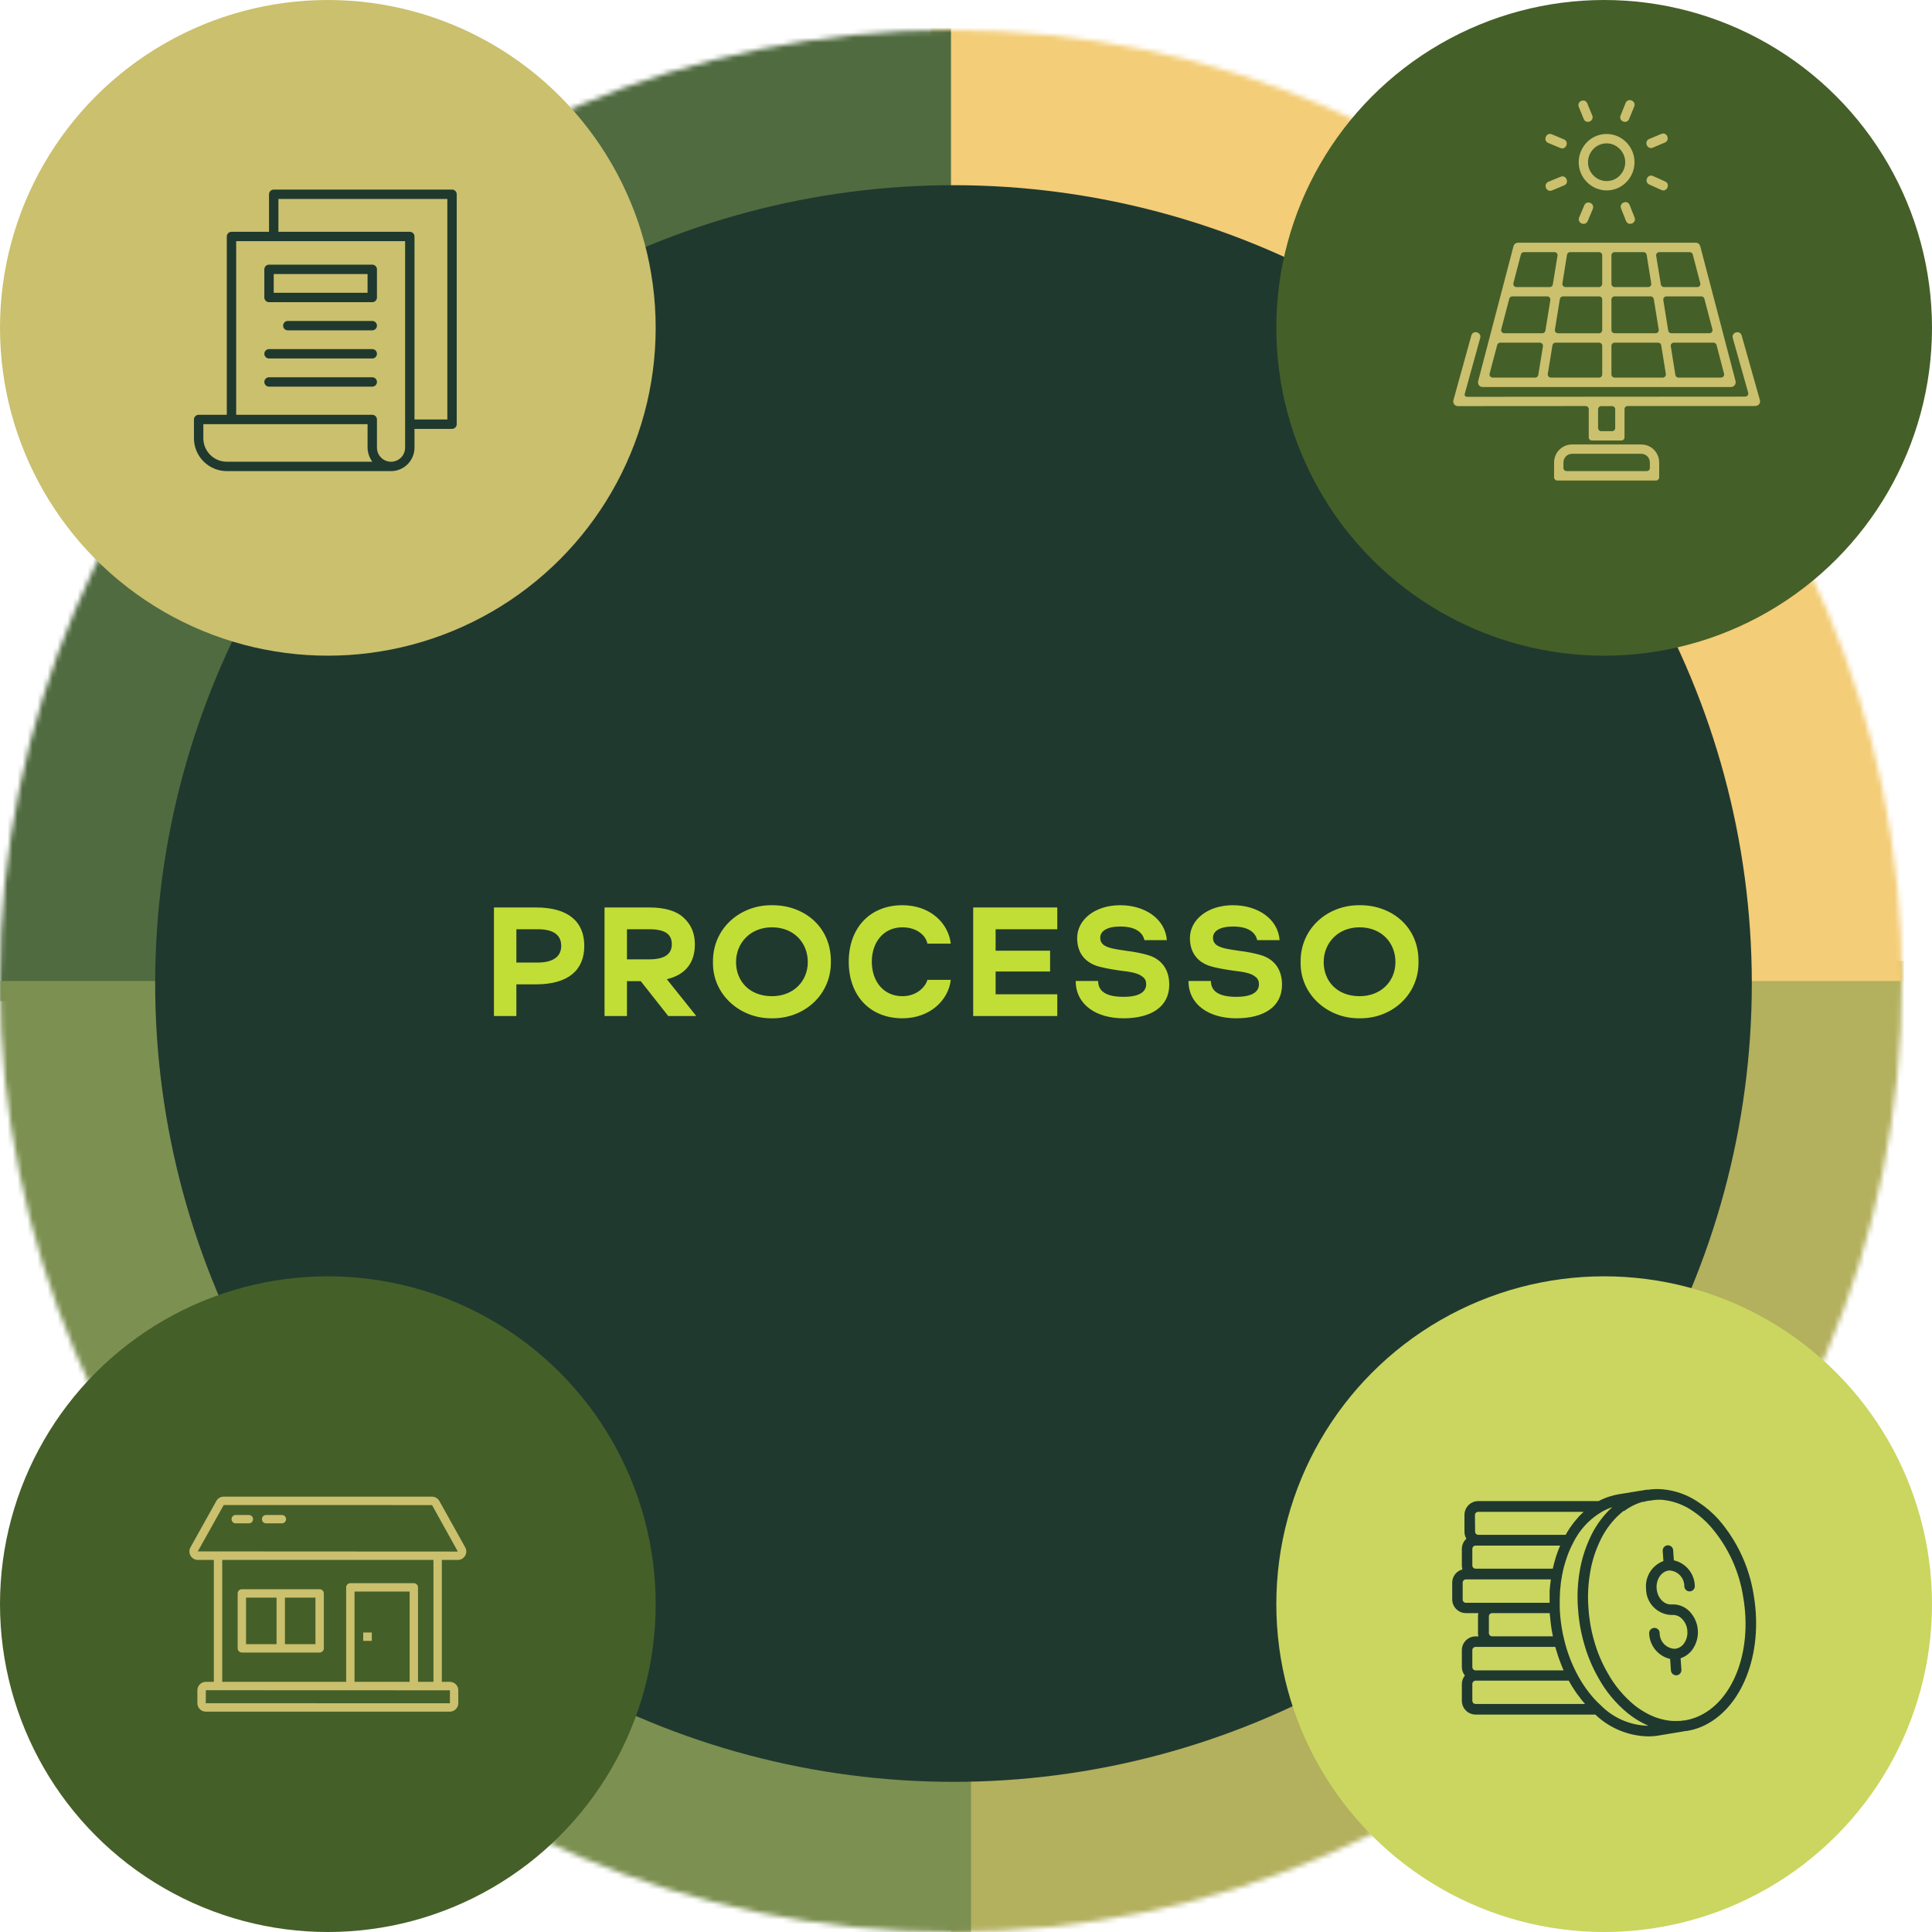
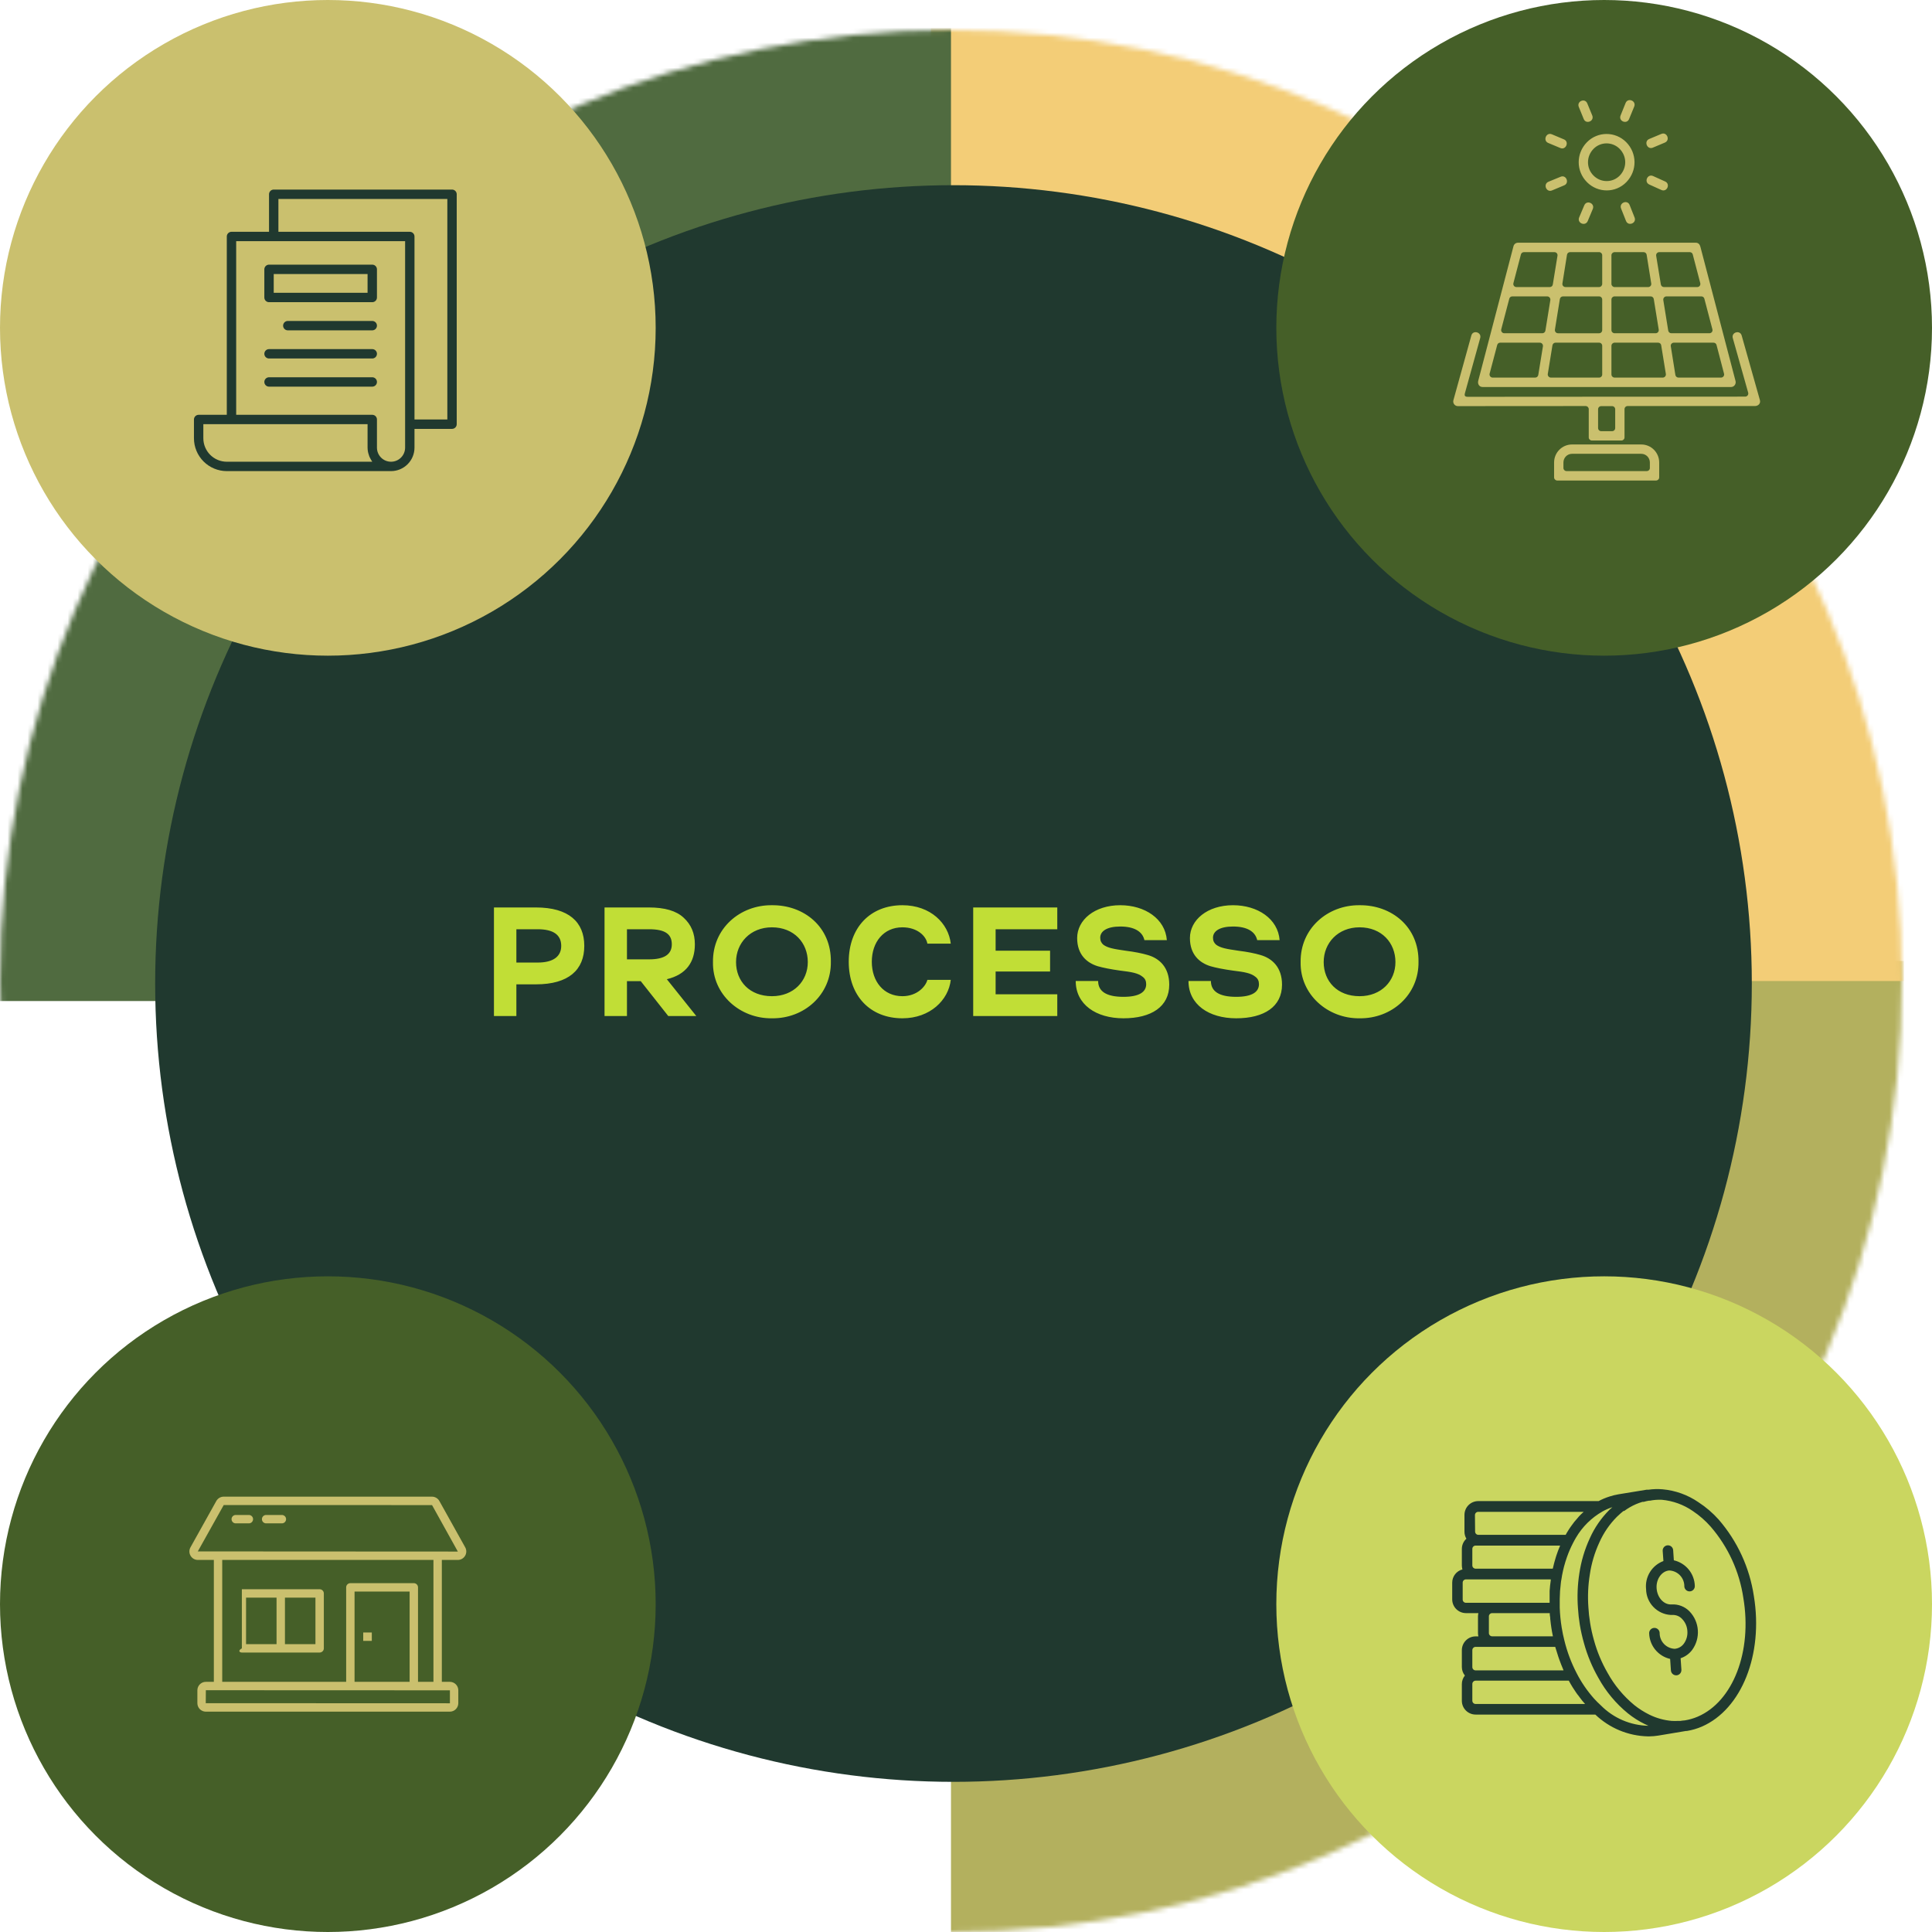
<svg xmlns="http://www.w3.org/2000/svg" width="386" height="386" viewBox="0 0 386 386" fill="none">
  <g clip-path="url(#clip0_330_368)">
    <mask id="mask0_330_368" style="mask-type:alpha" maskUnits="userSpaceOnUse" x="0" y="6" width="380" height="380">
      <circle cx="190" cy="196" r="190" fill="#EFCE7C" />
    </mask>
    <g mask="url(#mask0_330_368)">
      <rect x="190" y="192" width="220" height="224" fill="#B3B05E" />
    </g>
    <mask id="mask1_330_368" style="mask-type:alpha" maskUnits="userSpaceOnUse" x="0" y="6" width="380" height="380">
      <circle cx="190" cy="196" r="190" transform="rotate(-90 190 196)" fill="#EFCE7C" />
    </mask>
    <g mask="url(#mask1_330_368)">
      <rect x="186" y="196" width="220" height="224" transform="rotate(-90 186 196)" fill="#F3CD77" />
    </g>
    <mask id="mask2_330_368" style="mask-type:alpha" maskUnits="userSpaceOnUse" x="0" y="6" width="380" height="380">
      <circle cx="190" cy="196" r="190" transform="rotate(-180 190 196)" fill="#EFCE7C" />
    </mask>
    <g mask="url(#mask2_330_368)">
      <rect x="190" y="200" width="220" height="224" transform="rotate(-180 190 200)" fill="#506B40" />
    </g>
    <mask id="mask3_330_368" style="mask-type:alpha" maskUnits="userSpaceOnUse" x="0" y="6" width="380" height="380">
      <circle cx="190" cy="196" r="190" transform="rotate(90 190 196)" fill="#EFCE7C" />
    </mask>
    <g mask="url(#mask3_330_368)">
-       <rect x="194" y="196" width="220" height="224" transform="rotate(90 194 196)" fill="#7C9051" />
-     </g>
+       </g>
    <circle cx="190.5" cy="196.5" r="159.5" fill="#20392F" />
    <circle cx="320.5" cy="65.5" r="65.5" fill="#455F28" />
    <circle cx="65.5" cy="65.5" r="65.5" fill="#CAC06E" />
    <circle cx="320.5" cy="320.5" r="65.5" fill="#CAD660" />
    <circle cx="65.5" cy="320.5" r="65.5" fill="#455F28" />
    <path d="M116.736 188.984C116.736 193.752 113.632 196.664 107.072 196.664H103.168V203H98.688V181.304H107.072C113.632 181.304 116.736 184.216 116.736 188.984ZM112.128 188.984C112.128 186.776 110.56 185.656 107.424 185.656H103.168V192.312H107.424C110.624 192.312 112.128 191.032 112.128 188.984ZM133.518 203L128.014 196.024H125.262V203H120.782V181.304H129.646C132.814 181.304 135.118 181.976 136.59 183.352C138.094 184.728 138.83 186.488 138.83 188.664C138.83 192.216 137.102 194.712 133.23 195.64L139.118 203H133.518ZM125.262 185.656V191.672H129.678C132.718 191.672 134.222 190.68 134.222 188.664C134.222 186.648 132.91 185.656 129.678 185.656H125.262ZM142.448 192.216C142.352 185.528 147.824 180.792 154.224 180.856C160.624 180.792 166.096 185.176 166 192.152C166.096 198.712 160.688 203.544 154.224 203.448C147.888 203.544 142.32 198.712 142.448 192.216ZM161.392 192.216C161.392 188.376 158.64 185.272 154.224 185.272C149.904 185.272 147.056 188.408 147.056 192.216C147.056 196.056 149.776 199.032 154.224 199.032C158.576 199.032 161.392 195.992 161.392 192.216ZM169.573 192.152C169.573 185.336 173.861 180.856 180.293 180.856C185.925 180.856 189.509 184.504 189.957 188.536H185.285C185.029 187 183.269 185.272 180.293 185.272C176.549 185.272 174.181 188.216 174.181 192.152C174.181 196.088 176.549 199.032 180.293 199.032C183.269 199.032 184.965 197.048 185.285 195.768H189.957C189.509 199.8 185.829 203.448 180.293 203.448C173.861 203.448 169.573 198.968 169.573 192.152ZM211.238 185.656H198.918V189.944H209.798V194.104H198.918V198.648H211.238V203H194.438V181.304H211.238V185.656ZM214.92 195.992H219.4C219.4 198.104 221.096 199.16 224.456 199.16C227.656 199.16 229 198.168 229 196.632C229 195.992 228.776 195.512 228.296 195.16C227.4 194.424 226.152 194.2 223.752 193.912C221.928 193.656 220.456 193.368 219.336 193.048C217.128 192.376 215.208 190.712 215.208 187.416C215.208 183.8 218.696 180.856 223.816 180.856C228.744 180.856 232.808 183.576 233.128 187.832H228.648C228.264 186.136 226.664 185.112 223.816 185.112C221.16 185.112 219.816 186.04 219.816 187.352C219.816 187.96 220.04 188.408 220.456 188.76C221.352 189.4 222.472 189.592 224.872 189.944C226.664 190.168 228.136 190.456 229.32 190.808C231.656 191.48 233.608 193.272 233.608 196.728C233.608 201.112 230.056 203.448 224.456 203.448C218.984 203.448 214.92 200.696 214.92 195.992ZM237.451 195.992H241.931C241.931 198.104 243.627 199.16 246.987 199.16C250.187 199.16 251.531 198.168 251.531 196.632C251.531 195.992 251.307 195.512 250.827 195.16C249.931 194.424 248.683 194.2 246.283 193.912C244.459 193.656 242.987 193.368 241.867 193.048C239.659 192.376 237.739 190.712 237.739 187.416C237.739 183.8 241.227 180.856 246.347 180.856C251.275 180.856 255.339 183.576 255.659 187.832H251.179C250.795 186.136 249.195 185.112 246.347 185.112C243.691 185.112 242.347 186.04 242.347 187.352C242.347 187.96 242.571 188.408 242.987 188.76C243.883 189.4 245.003 189.592 247.403 189.944C249.195 190.168 250.667 190.456 251.851 190.808C254.187 191.48 256.139 193.272 256.139 196.728C256.139 201.112 252.587 203.448 246.987 203.448C241.515 203.448 237.451 200.696 237.451 195.992ZM259.855 192.216C259.759 185.528 265.231 180.792 271.631 180.856C278.031 180.792 283.503 185.176 283.407 192.152C283.503 198.712 278.095 203.544 271.631 203.448C265.295 203.544 259.727 198.712 259.855 192.216ZM278.799 192.216C278.799 188.376 276.047 185.272 271.631 185.272C267.311 185.272 264.463 188.408 264.463 192.216C264.463 196.056 267.183 199.032 271.631 199.032C275.983 199.032 278.799 195.992 278.799 192.216Z" fill="#C1DE36" />
    <path d="M90.312 37.875H54.688C54.439 37.875 54.2 37.974 54.025 38.15C53.849 38.325 53.75 38.564 53.75 38.812V46.312H46.25C46.001 46.312 45.763 46.411 45.587 46.587C45.411 46.763 45.312 47.001 45.312 47.25V82.875H39.688C39.439 82.875 39.2 82.974 39.025 83.15C38.849 83.325 38.75 83.564 38.75 83.812V87.562C38.752 89.302 39.444 90.971 40.674 92.201C41.905 93.431 43.573 94.123 45.312 94.125H78.125C79.368 94.124 80.559 93.629 81.438 92.75C82.317 91.872 82.811 90.68 82.812 89.438V85.688H90.312C90.561 85.688 90.8 85.589 90.975 85.413C91.151 85.237 91.25 84.999 91.25 84.75V38.812C91.25 38.564 91.151 38.325 90.975 38.15C90.8 37.974 90.561 37.875 90.312 37.875ZM45.312 92.25C44.07 92.249 42.878 91.754 42 90.875C41.121 89.997 40.627 88.805 40.625 87.562V84.75H73.438V89.438C73.44 89.729 73.469 90.02 73.525 90.306C73.542 90.397 73.57 90.483 73.592 90.571C73.638 90.76 73.696 90.945 73.765 91.127C73.802 91.222 73.843 91.314 73.886 91.406C73.965 91.574 74.053 91.737 74.151 91.894C74.201 91.975 74.249 92.058 74.305 92.136C74.331 92.173 74.35 92.214 74.377 92.25L45.312 92.25ZM80.938 89.438C80.938 90.183 80.641 90.899 80.114 91.426C79.586 91.954 78.871 92.25 78.125 92.25C77.379 92.25 76.664 91.954 76.136 91.426C75.609 90.899 75.312 90.183 75.312 89.438V83.812C75.312 83.564 75.214 83.325 75.038 83.15C74.862 82.974 74.624 82.875 74.375 82.875H47.188V48.188H80.938V89.438ZM89.375 83.812H82.812V47.25C82.812 47.001 82.714 46.763 82.538 46.587C82.362 46.411 82.124 46.312 81.875 46.312H55.625V39.75H89.375V83.812Z" fill="#20392F" />
    <path d="M74.375 52.875H53.75C53.501 52.875 53.263 52.974 53.087 53.15C52.911 53.325 52.812 53.564 52.812 53.812V59.438C52.812 59.686 52.911 59.925 53.087 60.1C53.263 60.276 53.501 60.375 53.75 60.375H74.375C74.624 60.375 74.862 60.276 75.038 60.1C75.214 59.925 75.312 59.686 75.312 59.438V53.812C75.312 53.564 75.214 53.325 75.038 53.15C74.862 52.974 74.624 52.875 74.375 52.875ZM73.438 58.5H54.688V54.75H73.438V58.5ZM74.375 64.125H57.5C57.251 64.125 57.013 64.224 56.837 64.4C56.661 64.575 56.562 64.814 56.562 65.062C56.562 65.311 56.661 65.55 56.837 65.725C57.013 65.901 57.251 66 57.5 66H74.375C74.624 66 74.862 65.901 75.038 65.725C75.214 65.55 75.312 65.311 75.312 65.062C75.312 64.814 75.214 64.575 75.038 64.4C74.862 64.224 74.624 64.125 74.375 64.125ZM74.375 69.75H53.75C53.501 69.75 53.263 69.849 53.087 70.025C52.911 70.2 52.812 70.439 52.812 70.688C52.812 70.936 52.911 71.175 53.087 71.35C53.263 71.526 53.501 71.625 53.75 71.625H74.375C74.624 71.625 74.862 71.526 75.038 71.35C75.214 71.175 75.312 70.936 75.312 70.688C75.312 70.439 75.214 70.2 75.038 70.025C74.862 69.849 74.624 69.75 74.375 69.75ZM74.375 75.375H53.75C53.501 75.375 53.263 75.474 53.087 75.65C52.911 75.825 52.812 76.064 52.812 76.312C52.812 76.561 52.911 76.8 53.087 76.975C53.263 77.151 53.501 77.25 53.75 77.25H74.375C74.624 77.25 74.862 77.151 75.038 76.975C75.214 76.8 75.312 76.561 75.312 76.312C75.312 76.064 75.214 75.825 75.038 75.65C74.862 75.474 74.624 75.375 74.375 75.375Z" fill="#20392F" />
    <g clip-path="url(#clip1_330_368)">
      <path d="M318.374 35.077C319.818 36.535 322.176 36.554 323.618 35.077C325.081 33.563 325.081 31.238 323.581 29.724C322.137 28.284 319.799 28.284 318.374 29.742C316.912 31.238 316.894 33.6 318.374 35.077ZM317.424 81.752C317.424 81.419 317.15 81.124 316.802 81.124L291.275 81.141C290.653 81.141 290.216 80.551 290.38 79.96L293.962 67.041C294.272 65.86 296.064 66.359 295.734 67.54L292.7 78.484C292.522 79.087 292.687 79.289 293.303 79.279L348.67 79.242C349.09 79.242 349.383 78.854 349.273 78.447L346.203 67.558C345.856 66.376 347.648 65.86 347.976 67.041L351.612 79.924C351.813 80.607 351.283 81.124 350.625 81.124H325.189C324.842 81.124 324.567 81.4 324.567 81.752V87.4C324.567 87.732 324.292 88.008 323.945 88.008H318.043C317.696 88.008 317.421 87.731 317.421 87.4V81.752H317.424ZM319.287 81.771V85.517C319.287 85.868 319.562 86.145 319.909 86.145H322.084C322.431 86.145 322.706 85.868 322.706 85.517V81.771C322.706 81.421 322.431 81.143 322.084 81.143H319.909C319.562 81.143 319.287 81.419 319.287 81.771ZM314.08 88.802H327.913C329.887 88.802 331.495 90.408 331.495 92.402V95.374C331.495 95.724 331.202 96.002 330.873 96.002H311.119C310.789 96.002 310.497 95.724 310.497 95.374V92.402C310.498 90.408 312.106 88.802 314.08 88.802ZM327.913 90.667H314.08C313.13 90.667 312.362 91.442 312.362 92.402V93.509C312.362 93.842 312.637 94.118 312.984 94.118H329.01C329.357 94.118 329.632 93.84 329.632 93.509V92.402C329.63 91.442 328.863 90.667 327.913 90.667ZM332.828 74.72L331.895 68.98C331.858 68.685 331.603 68.463 331.293 68.463H322.576C322.247 68.463 321.954 68.741 321.954 69.091V74.812C321.954 75.162 322.247 75.44 322.576 75.44H332.207C332.59 75.44 332.882 75.09 332.828 74.72ZM331.403 65.861L330.415 59.752C330.361 59.438 330.105 59.216 329.813 59.216H322.576C322.247 59.216 321.954 59.492 321.954 59.844V65.953C321.954 66.304 322.247 66.581 322.576 66.581H330.781C331.165 66.581 331.457 66.249 331.403 65.861ZM329.903 56.615L328.989 50.894C328.934 50.581 328.679 50.378 328.386 50.378H322.575C322.245 50.378 321.953 50.654 321.953 50.986V56.727C321.953 57.059 322.245 57.354 322.575 57.354H329.299C329.685 57.353 329.978 57.003 329.903 56.615ZM330.89 51.096L331.823 56.817C331.878 57.13 332.133 57.353 332.425 57.353H339.114C339.516 57.353 339.809 56.965 339.699 56.559L338.201 50.838C338.128 50.56 337.891 50.376 337.616 50.376H331.512C331.128 50.376 330.836 50.709 330.89 51.096ZM332.315 59.955L333.303 66.065C333.357 66.36 333.613 66.581 333.924 66.581H341.526C341.946 66.581 342.238 66.194 342.129 65.806L340.521 59.679C340.448 59.401 340.211 59.217 339.936 59.217H332.937C332.553 59.217 332.261 59.568 332.315 59.955ZM333.815 69.183L334.729 74.923C334.784 75.219 335.039 75.44 335.351 75.44H343.848C344.25 75.44 344.56 75.053 344.45 74.665L342.952 68.925C342.88 68.647 342.642 68.463 342.35 68.463H334.419C334.034 68.463 333.742 68.814 333.815 69.183ZM307.336 74.923L308.269 69.183C308.323 68.814 308.031 68.463 307.647 68.463H299.716C299.441 68.463 299.203 68.647 299.131 68.925L297.614 74.665C297.522 75.053 297.814 75.44 298.216 75.44H306.732C307.026 75.44 307.281 75.219 307.336 74.923ZM308.761 66.065L309.748 59.955C309.803 59.568 309.511 59.217 309.127 59.217H302.145C301.853 59.217 301.616 59.401 301.543 59.679L299.935 65.806C299.843 66.194 300.136 66.581 300.538 66.581H308.157C308.451 66.581 308.708 66.36 308.761 66.065ZM310.243 56.819L311.175 51.098C311.212 50.914 311.157 50.728 311.029 50.581C310.92 50.452 310.755 50.378 310.554 50.378H304.47C304.178 50.378 303.94 50.562 303.867 50.84L302.37 56.56C302.26 56.967 302.552 57.354 302.972 57.354H309.642C309.95 57.353 310.206 57.132 310.243 56.819ZM313.075 50.893L312.161 56.614C312.088 57.001 312.38 57.351 312.763 57.351H319.487C319.835 57.351 320.109 57.056 320.109 56.724V50.983C320.109 50.651 319.835 50.375 319.487 50.375H313.695C313.385 50.376 313.13 50.58 313.075 50.893ZM311.648 59.753L310.661 65.863C310.606 66.25 310.899 66.583 311.283 66.583H319.487C319.835 66.583 320.109 66.307 320.109 65.955V59.845C320.109 59.495 319.835 59.217 319.487 59.217H312.269C311.96 59.217 311.703 59.438 311.648 59.753ZM310.169 68.98L309.236 74.72C309.181 75.09 309.474 75.44 309.858 75.44H319.489C319.836 75.44 320.111 75.162 320.111 74.812V69.091C320.111 68.741 319.836 68.463 319.489 68.463H310.773C310.48 68.463 310.223 68.685 310.169 68.98ZM338.804 48.494C339.296 48.494 339.589 48.807 339.718 49.269L346.752 76.141C346.898 76.731 346.46 77.322 345.857 77.322H296.208C295.533 77.322 295.166 76.694 295.349 76.049L302.383 49.195C302.493 48.77 302.858 48.494 303.278 48.494H338.804ZM318.117 23.062C318.592 24.207 316.875 24.907 316.418 23.782L315.431 21.364C314.973 20.22 316.673 19.519 317.13 20.664L318.117 23.062ZM326.578 43.456C327.035 44.581 325.318 45.283 324.861 44.139L323.874 41.647C323.436 40.522 325.153 39.819 325.591 40.964L326.578 43.456ZM329.52 36.867C328.406 36.368 329.155 34.67 330.27 35.169L332.682 36.258C333.797 36.757 333.047 38.455 331.932 37.957L329.52 36.867ZM309.328 28.562C308.214 28.1 308.908 26.365 310.041 26.827L312.453 27.842C313.586 28.304 312.873 30.039 311.758 29.577L309.328 28.562ZM330.215 29.503C329.082 29.965 328.388 28.23 329.503 27.768L331.932 26.753C333.047 26.291 333.76 28.007 332.627 28.488L330.215 29.503ZM310.078 38.049C308.945 38.51 308.251 36.794 309.366 36.313L311.795 35.317C312.928 34.838 313.623 36.572 312.508 37.033L310.078 38.049ZM325.481 23.782C325.024 24.907 323.307 24.207 323.782 23.062L324.787 20.57C325.262 19.445 326.961 20.146 326.504 21.29L325.481 23.782ZM317.222 44.157C316.729 45.301 315.03 44.563 315.505 43.437L316.528 41.019C317.003 39.894 318.702 40.612 318.227 41.757L317.222 44.157ZM317.077 36.405C314.865 34.191 314.865 30.665 317.04 28.433C319.197 26.218 322.722 26.218 324.897 28.396C327.089 30.61 327.144 34.117 324.934 36.388C322.777 38.602 319.251 38.583 317.077 36.405Z" fill="#CAC06E" />
    </g>
    <path d="M350.409 318.877C349.562 313.218 347.122 307.917 343.374 303.593C342.189 302.269 340.833 301.108 339.344 300.138C337.219 298.675 334.753 297.785 332.183 297.553C331.234 297.469 330.278 297.497 329.336 297.636H328.959L323.327 298.558C322.738 298.66 322.157 298.803 321.589 298.987C320.828 299.224 320.092 299.532 319.39 299.908H295.375C295.007 299.904 294.642 299.973 294.302 300.112C293.961 300.252 293.652 300.457 293.393 300.718C293.133 300.979 292.928 301.288 292.791 301.629C292.653 301.97 292.585 302.335 292.59 302.703V306.053C292.593 306.537 292.727 307.011 292.978 307.425C292.692 307.68 292.463 307.993 292.306 308.343C292.149 308.693 292.068 309.072 292.067 309.456V312.795C292.074 313.054 292.112 313.31 292.182 313.559C291.598 313.712 291.081 314.053 290.712 314.531C290.343 315.008 290.142 315.594 290.141 316.197V319.547C290.143 320.274 290.433 320.97 290.947 321.484C291.461 321.998 292.157 322.287 292.883 322.29H295.375C295.321 322.502 295.293 322.72 295.291 322.939V326.289C295.293 326.508 295.321 326.726 295.375 326.938H294.82C294.09 326.938 293.39 327.228 292.873 327.745C292.357 328.261 292.067 328.961 292.067 329.692V333.063C292.068 333.681 292.282 334.28 292.674 334.759C292.282 335.241 292.068 335.843 292.067 336.465V339.804C292.067 340.535 292.357 341.235 292.873 341.751C293.39 342.268 294.09 342.558 294.82 342.558H318.731C321.556 345.263 325.289 346.816 329.2 346.913H329.535C330.138 346.906 330.74 346.854 331.335 346.756L336.852 345.834H337.03C338.064 345.666 339.073 345.371 340.035 344.955C347.96 341.5 352.335 330.55 350.409 318.877ZM294.684 302.703C294.684 302.614 294.702 302.526 294.737 302.445C294.772 302.363 294.824 302.29 294.889 302.229C294.954 302.168 295.03 302.121 295.114 302.091C295.197 302.061 295.286 302.048 295.375 302.054H316.407C316.072 302.347 315.758 302.661 315.444 302.986L315.339 303.122C315.067 303.415 314.805 303.719 314.554 304.033C314.46 304.148 314.365 304.274 314.282 304.399C314.198 304.525 313.894 304.902 313.716 305.174C313.538 305.446 313.528 305.467 313.423 305.614C313.318 305.76 313.099 306.137 312.942 306.399C312.942 306.482 312.837 306.566 312.795 306.65H295.375C295.289 306.651 295.203 306.636 295.123 306.604C295.043 306.572 294.971 306.524 294.909 306.464C294.848 306.403 294.799 306.331 294.766 306.252C294.733 306.172 294.715 306.087 294.715 306.001L294.684 302.703ZM294.161 312.795V309.456C294.161 309.281 294.23 309.113 294.354 308.989C294.478 308.866 294.645 308.796 294.82 308.796H311.706C311.413 309.456 311.162 310.147 310.932 310.837C310.869 311.036 310.816 311.235 310.754 311.424C310.597 311.958 310.45 312.471 310.324 313.036C310.324 313.172 310.251 313.287 310.22 313.413H294.82C294.652 313.413 294.491 313.349 294.368 313.235C294.245 313.12 294.171 312.963 294.161 312.795ZM292.234 319.547V316.197C292.234 316.112 292.251 316.028 292.284 315.949C292.316 315.87 292.364 315.799 292.425 315.738C292.485 315.678 292.556 315.63 292.635 315.598C292.714 315.565 292.798 315.548 292.883 315.548H309.832C309.827 315.615 309.827 315.681 309.832 315.747C309.728 316.428 309.654 317.119 309.602 317.841C309.607 317.925 309.607 318.009 309.602 318.092V319.966C309.597 320.053 309.597 320.141 309.602 320.228H292.883C292.796 320.228 292.708 320.21 292.628 320.176C292.547 320.141 292.474 320.09 292.413 320.027C292.352 319.963 292.305 319.888 292.274 319.805C292.244 319.723 292.23 319.635 292.234 319.547ZM297.469 326.289V322.939C297.469 322.767 297.537 322.602 297.659 322.48C297.781 322.359 297.946 322.29 298.118 322.29H309.633C309.633 322.531 309.633 322.782 309.696 323.023C309.759 323.264 309.696 323.41 309.749 323.609C309.858 324.724 310.029 325.832 310.262 326.928H298.076C297.913 326.917 297.76 326.846 297.647 326.727C297.535 326.609 297.471 326.453 297.469 326.289ZM294.161 329.692C294.161 329.517 294.23 329.349 294.354 329.225C294.478 329.102 294.645 329.032 294.82 329.032H310.722C310.754 329.156 310.793 329.278 310.837 329.399C310.998 329.943 311.165 330.477 311.34 331C311.403 331.189 311.465 331.388 311.539 331.576C311.79 332.267 312.062 332.958 312.366 333.67C312.37 333.69 312.37 333.712 312.366 333.733H294.82C294.733 333.733 294.646 333.715 294.565 333.681C294.485 333.648 294.411 333.598 294.35 333.536C294.289 333.473 294.24 333.399 294.208 333.318C294.175 333.237 294.159 333.15 294.161 333.063V329.692ZM294.82 340.443C294.645 340.443 294.478 340.374 294.354 340.25C294.23 340.126 294.161 339.958 294.161 339.784V336.444C294.161 336.269 294.23 336.101 294.354 335.978C294.478 335.854 294.645 335.784 294.82 335.784H313.434C313.685 336.256 313.957 336.706 314.229 337.156L314.376 337.376C314.711 337.889 315.046 338.423 315.423 338.862C315.49 338.968 315.563 339.069 315.643 339.166C315.967 339.606 316.313 340.035 316.689 340.443H294.82ZM319.83 340.715C319.35 340.282 318.892 339.824 318.459 339.344C317.094 337.805 315.929 336.099 314.993 334.267C313.916 332.192 313.093 329.995 312.544 327.724C312.334 326.917 312.167 326.09 312.02 325.201C311.801 323.878 311.668 322.542 311.623 321.202V319.453C311.635 318.403 311.708 317.354 311.842 316.313C311.842 316.051 311.926 315.8 311.958 315.548C311.989 315.297 312.041 314.994 312.094 314.711C312.209 314.125 312.334 313.549 312.481 312.984C312.628 312.418 312.847 311.727 313.057 311.12C313.4 310.139 313.813 309.184 314.292 308.262C314.47 307.906 314.669 307.561 314.868 307.215C316.144 305.036 317.971 303.231 320.165 301.981C320.794 301.629 321.457 301.341 322.144 301.122L321.547 301.656C319.905 303.295 318.578 305.222 317.632 307.341C316.601 309.574 315.896 311.943 315.538 314.376C315.183 316.668 315.091 318.993 315.266 321.306C315.333 322.407 315.455 323.504 315.632 324.593C315.839 325.833 316.116 327.059 316.459 328.268C317.127 330.708 318.102 333.055 319.359 335.251C320.846 337.957 322.84 340.353 325.232 342.307C326.284 343.156 327.428 343.883 328.645 344.474L329.357 344.798C325.769 344.735 322.35 343.269 319.83 340.715ZM339.187 342.977C338.369 343.327 337.511 343.577 336.632 343.72C336.35 343.72 336.046 343.793 335.743 343.824H335.303C334.867 343.85 334.43 343.85 333.994 343.824C332.443 343.689 330.931 343.267 329.535 342.579C328.464 342.05 327.453 341.408 326.52 340.663C324.346 338.866 322.53 336.674 321.17 334.204C319.993 332.158 319.081 329.969 318.459 327.692C318.136 326.56 317.881 325.41 317.694 324.248C317.522 323.208 317.407 322.16 317.349 321.107C317.191 318.933 317.286 316.748 317.632 314.596C317.956 312.357 318.605 310.178 319.558 308.126C320.404 306.231 321.589 304.507 323.054 303.038C323.515 302.578 324.028 302.159 324.353 301.887H324.499C325.229 301.344 326.02 300.887 326.855 300.526C327.272 300.349 327.698 300.195 328.132 300.065H328.383C328.727 299.964 329.076 299.884 329.43 299.824C329.499 299.815 329.57 299.815 329.639 299.824C330.421 299.669 331.219 299.61 332.016 299.646C334.237 299.847 336.368 300.618 338.203 301.887C339.533 302.771 340.74 303.827 341.793 305.027C345.269 309.052 347.527 313.983 348.305 319.244C350.116 329.922 346.264 339.951 339.187 342.977Z" fill="#20392F" />
    <path d="M333.984 320.553C332.455 320.668 331.115 319.223 330.979 317.349C330.843 315.475 332.026 313.873 333.513 313.769C334.333 313.804 335.106 314.159 335.668 314.758C336.23 315.357 336.534 316.152 336.517 316.972C336.537 317.25 336.666 317.508 336.876 317.691C337.086 317.874 337.36 317.965 337.637 317.946C337.915 317.926 338.174 317.797 338.356 317.587C338.539 317.377 338.63 317.103 338.611 316.826C338.572 315.634 338.14 314.49 337.383 313.569C336.625 312.649 335.585 312.005 334.423 311.738L334.287 309.717C334.278 309.58 334.241 309.446 334.18 309.322C334.118 309.199 334.033 309.089 333.929 308.999C333.825 308.908 333.704 308.839 333.573 308.795C333.443 308.752 333.305 308.734 333.167 308.744C333.03 308.753 332.895 308.79 332.772 308.852C332.649 308.913 332.539 308.998 332.448 309.102C332.358 309.206 332.289 309.327 332.245 309.458C332.202 309.588 332.184 309.726 332.194 309.864L332.34 311.884C331.221 312.301 330.272 313.079 329.645 314.095C329.017 315.112 328.746 316.308 328.875 317.496C328.891 318.82 329.409 320.089 330.324 321.047C331.239 322.005 332.483 322.58 333.806 322.657H334.109C334.477 322.636 334.844 322.698 335.185 322.837C335.525 322.977 335.83 323.19 336.078 323.463C336.706 324.108 337.078 324.96 337.124 325.86C337.201 326.753 336.956 327.644 336.433 328.373C336.221 328.671 335.946 328.919 335.628 329.1C335.31 329.281 334.956 329.39 334.591 329.42C333.771 329.384 332.997 329.029 332.436 328.43C331.874 327.832 331.569 327.037 331.586 326.216C331.567 325.938 331.438 325.68 331.228 325.497C331.018 325.315 330.744 325.223 330.466 325.243C330.189 325.262 329.93 325.391 329.747 325.601C329.565 325.811 329.473 326.085 329.493 326.363C329.534 327.552 329.967 328.695 330.724 329.613C331.481 330.531 332.52 331.173 333.68 331.44L333.837 333.743C333.856 334.008 333.974 334.256 334.169 334.436C334.363 334.617 334.619 334.717 334.884 334.717H334.957C335.095 334.707 335.229 334.671 335.353 334.61C335.476 334.548 335.586 334.463 335.677 334.359C335.767 334.255 335.836 334.134 335.88 334.003C335.924 333.872 335.941 333.734 335.931 333.597L335.774 331.304C336.709 330.994 337.525 330.402 338.108 329.608C338.923 328.471 339.315 327.086 339.217 325.691C339.12 324.296 338.539 322.979 337.575 321.966C337.113 321.485 336.554 321.11 335.934 320.866C335.314 320.622 334.649 320.515 333.984 320.553Z" fill="#20392F" />
    <g clip-path="url(#clip2_330_368)">
      <path d="M87.783 299.89C87.484 299.354 86.916 299.021 86.302 299.021H44.698C44.084 299.021 43.517 299.354 43.217 299.89L38.056 309.145C37.76 309.676 37.767 310.305 38.075 310.829C38.382 311.353 38.928 311.666 39.536 311.666H42.724V336.018H41.128C40.193 336.018 39.433 336.778 39.433 337.713V340.284C39.433 341.219 40.193 341.979 41.128 341.979H89.872C90.807 341.979 91.567 341.219 91.567 340.284V337.713C91.567 336.778 90.807 336.018 89.872 336.018H88.276V311.666H91.464C92.071 311.666 92.618 311.353 92.925 310.829C93.233 310.306 93.24 309.676 92.945 309.145L87.783 299.89ZM70.838 317.98H81.84V336.018H70.838C70.837 333.253 70.837 317.866 70.838 317.98ZM89.891 337.713V340.284C89.891 340.294 89.883 340.303 89.872 340.303L41.109 340.284L41.128 337.694L89.891 337.713ZM86.6 336.018H83.517V317.142C83.517 316.679 83.141 316.304 82.679 316.304H69.999C69.537 316.304 69.161 316.679 69.161 317.142V336.018H44.4V311.666H86.6V336.018ZM91.464 309.99L39.52 309.961L44.698 300.697L86.319 300.706L91.473 309.989C91.473 309.989 91.47 309.99 91.464 309.99Z" fill="#CAC06E" />
-       <path d="M48.322 330.165H63.861C64.324 330.165 64.7 329.789 64.7 329.326V318.357C64.7 317.894 64.324 317.519 63.861 317.519H48.322C47.859 317.519 47.483 317.894 47.483 318.357V329.326C47.483 329.789 47.859 330.165 48.322 330.165ZM63.023 328.488H56.93V319.196H63.023V328.488ZM49.16 319.196H55.253V328.488H49.16V319.196Z" fill="#CAC06E" />
+       <path d="M48.322 330.165H63.861C64.324 330.165 64.7 329.789 64.7 329.326V318.357C64.7 317.894 64.324 317.519 63.861 317.519H48.322V329.326C47.483 329.789 47.859 330.165 48.322 330.165ZM63.023 328.488H56.93V319.196H63.023V328.488ZM49.16 319.196H55.253V328.488H49.16V319.196Z" fill="#CAC06E" />
      <path d="M74.284 326.161H72.57V327.837H74.284V326.161Z" fill="#CAC06E" />
      <path d="M56.319 302.681H53.169C52.706 302.681 52.331 303.056 52.331 303.519C52.331 303.982 52.706 304.358 53.169 304.358H56.319C56.782 304.358 57.157 303.982 57.157 303.519C57.157 303.056 56.782 302.681 56.319 302.681ZM49.723 302.681H47.098C46.635 302.681 46.26 303.056 46.26 303.519C46.26 303.982 46.635 304.358 47.098 304.358H49.723C50.185 304.358 50.561 303.982 50.561 303.519C50.561 303.056 50.185 302.681 49.723 302.681Z" fill="#CAC06E" />
    </g>
  </g>
  <defs>
    <clipPath id="clip0_330_368">
      <rect width="386" height="386" fill="white" />
    </clipPath>
    <clipPath id="clip1_330_368">
      <rect width="76" height="76" fill="white" transform="translate(283 20)" />
    </clipPath>
    <clipPath id="clip2_330_368">
      <rect width="57" height="57" fill="white" transform="translate(37 292)" />
    </clipPath>
  </defs>
</svg>